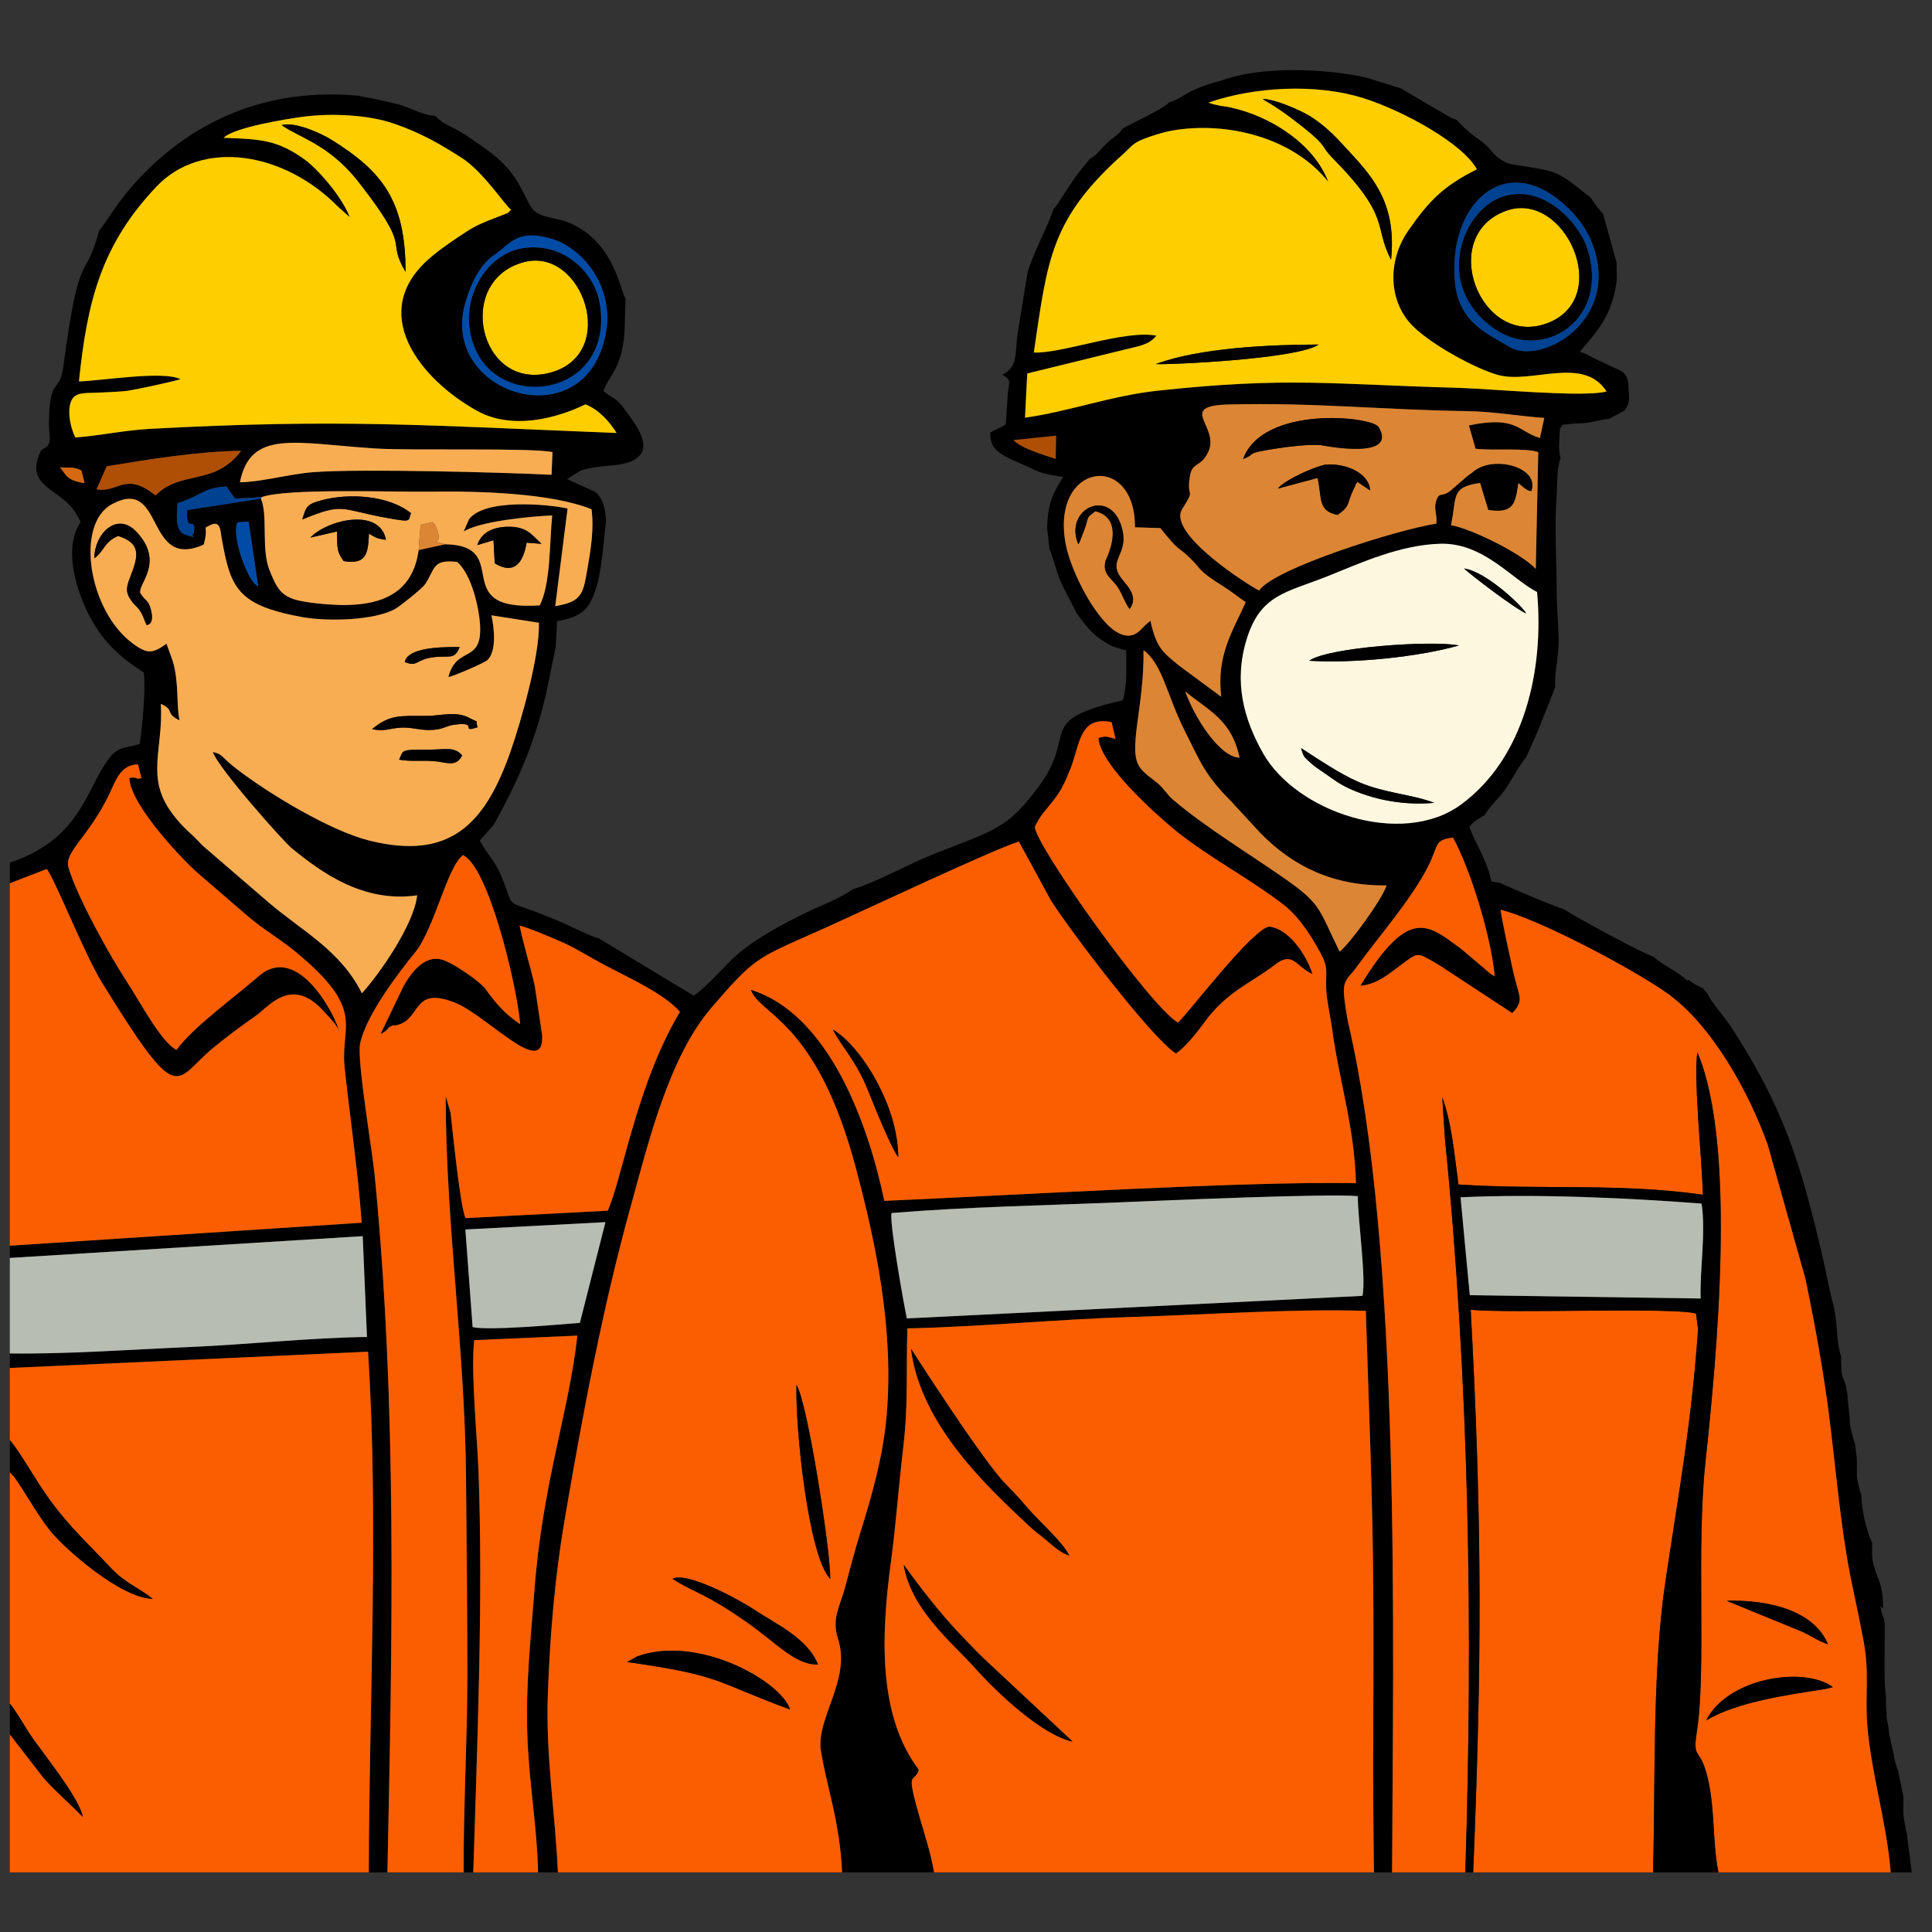
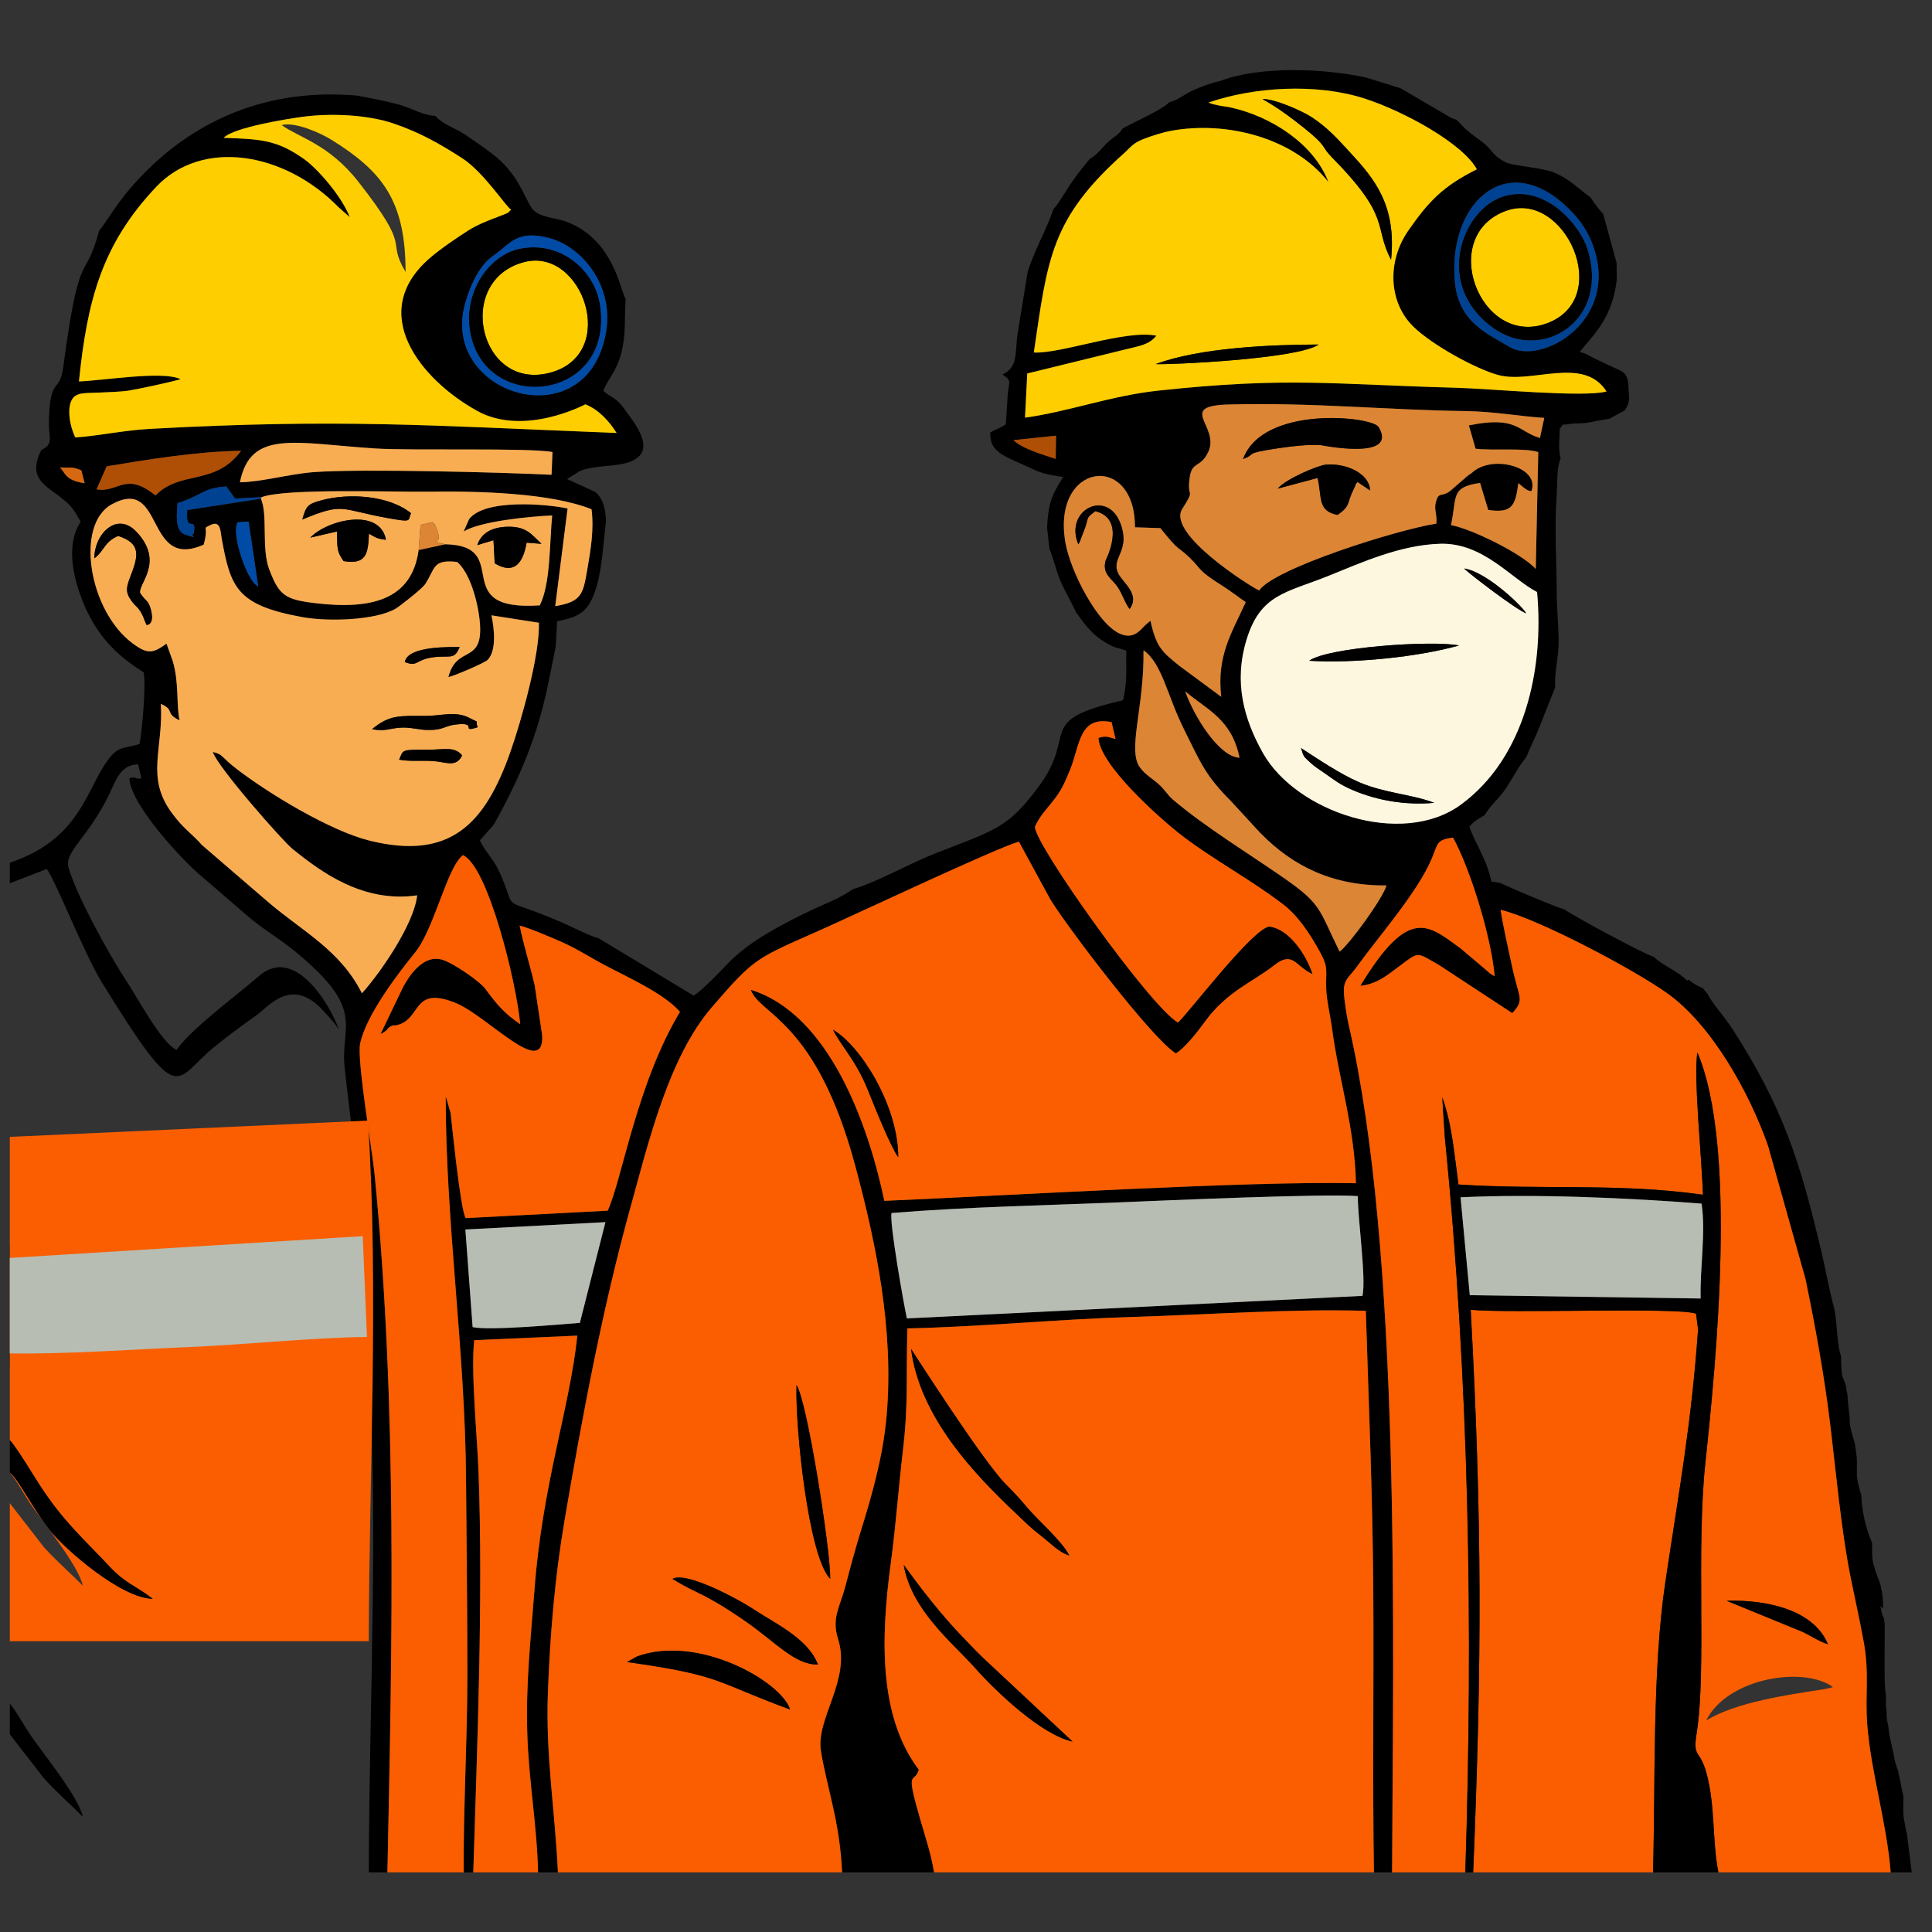
<svg xmlns="http://www.w3.org/2000/svg" xml:space="preserve" width="16mm" height="16mm" version="1.1" style="shape-rendering:geometricPrecision; text-rendering:geometricPrecision; image-rendering:optimizeQuality; fill-rule:evenodd; clip-rule:evenodd" viewBox="0 0 1600 1600">
  <rect x="0" y="0" width="1600" height="1600" fill="#333333" stroke="none" />
  <defs>
    <style type="text/css"> .fil0 {fill:black} .fil7 {fill:#004292} .fil8 {fill:#004BA6} .fil9 {fill:#AF4F05} .fil5 {fill:#B7BDB3} .fil10 {fill:#D66812} .fil6 {fill:#DC8534} .fil2 {fill:#F9AD53} .fil1 {fill:#FA5E00} .fil3 {fill:#FECE00} .fil4 {fill:#FEF7E0} </style>
  </defs>
  <g id="Слой_x0020_1">
    <g id="_2690555404736">
      <path class="fil0" d="M1560.26 1340.5c-0.8,-2.13 -1.63,-2.04 -2.97,-10.65l2.23 2.49c-0.33,-6.47 0.39,-7.36 -1.89,-18.48 -1.03,-5.07 -4.29,-10.63 -5.19,-15.62 -2.49,-6.33 -2.1,-13.42 -1.96,-20.17 -5.33,-12.71 -8.41,-25.5 -9.07,-39.96l-1.14 -3.78c-2.86,-11.12 -2.46,-9.95 -2.46,-21.29 0,-9.08 -0.23,-5.41 -0.94,-12.4 -0.68,-6.64 -1.22,-6.04 -2.54,-11.19 -1.08,-4.19 -2.41,-8.26 -2.47,-12.64 -0.08,-6.6 -1.56,-13.89 -1.62,-18.92 -0.04,-3.35 -1.15,-6.4 -1.48,-9.7 -0.25,-2.47 -2.39,-6.32 -3.09,-9.03 -0.8,-3.11 -0.98,-9.6 -0.98,-16.04 -3.87,-10.3 -2.94,-29.71 -6.28,-41.94 -3.62,-13.26 -6.26,-28.64 -9.58,-42.76 -18.16,-77.27 -32.22,-121.03 -73.74,-185.72 -7.17,-11.17 -18.46,-23.39 -20.66,-29.22l-4.32 -5.23c-0.02,-0.02 -6.08,-2.03 -11.58,-6.88 -0.46,0.24 -0.94,0.46 -1.44,0.69 -6.13,-6.94 -20.75,-12.8 -27.43,-19.62 -7.91,-2.16 -66.89,-34 -74.04,-39.26 -11.14,-3.57 -40.95,-16.31 -53.38,-22.02l-7.08 -1.09c-4.13,-19.38 -13.61,-31.31 -18.23,-45.48 4.46,-5.24 7.34,-6.31 12.65,-9.6 5.5,-9.27 11.81,-13.36 18.02,-22.78 5.66,-8.58 9.69,-17.08 16.4,-25.21 3.77,-9.31 8.54,-18.48 12.39,-28.69l11.62 -29.29c-0.99,-11.57 2.88,-24.74 2.81,-37.81 -0.06,-13.36 -1.55,-26.5 -1.61,-40.12 -0.12,-27.72 -2.07,-55.87 0.1,-83.35 0.48,-9.11 -0.11,-20.77 3.14,-28.05 -2.21,-8.56 -0.86,-15.38 -0.65,-24.85 5.47,-5.53 -2.76,-1.88 9.36,-3.89 1.76,-0.29 7.78,-0.29 10.48,-0.56 8.25,-0.8 12.84,-2.66 20.81,-3.44l12.91 -6.96c5.63,-7.53 3.34,-11.56 3.16,-21.66 -0.95,-10.39 -5.2,-10.66 -14.88,-15.27 -6.07,-2.9 -14.48,-6.65 -20.35,-9.98l-5.04 -1.73c14.63,-17.37 26.97,-29.67 30.72,-59.65l-0.2 -14.14 -11.15 -40.57c-3.93,-3.8 -7.36,-8.86 -10.54,-13.64 -9.47,-6.68 -17.41,-15.39 -30.71,-20.72 -9.32,-3.73 -35.86,-5.67 -39.72,-8.34 -12.05,-6.45 -10.12,-10.12 -19.71,-17.16 -9.56,-7.01 -12.56,-9.14 -20.66,-17.94 -4.53,-1.43 -4.12,-1.34 -9.11,-4.29l-37.12 -21.74 -28.61 -8.91c-35.23,-7.71 -87.77,-9.68 -120.45,2.64 -8,1.83 -15.4,4.51 -22.52,7.7 -8.04,3.62 -12.88,8.43 -20.27,10.16 -4.75,5.78 -31.61,17.48 -38.71,21.85 -2.77,4.99 -7.04,6.44 -12.68,11.83 -5.25,5.01 -7.87,9.64 -14.25,13.06 -6.38,8.15 -9.07,10.75 -15.8,20.65 -4.92,7.24 -8.94,14.93 -14.42,21.22 -5.13,15.76 -15.42,33.15 -21.3,51.9l-8.5 52.12c-1.95,16.55 0.29,26.66 -12.39,32.85 8.54,5.32 5.11,5.61 4.33,17.71l-1.5 23.36c-4.9,3.64 -7.59,3.67 -12.91,6.94 -0.01,12.51 4.8,16.92 24.2,25.23 17.31,7.49 15.09,8.4 36.18,11.55 -8.25,13.57 -12.51,20.05 -13.28,42.27l1.92 17.25c3.97,9.25 5.71,19.17 9.47,27.42 3.93,8.65 8.31,16.01 12.6,25.09 9.29,13.05 15.32,20.96 30.77,28.46l10.83 3.27c-0.3,15.96 1.02,25.45 -2.73,41.14 -74.26,17.09 -36.69,27.03 -69.96,71.69 -25.71,34.5 -35.8,35.64 -86.31,55.47 -20.65,8.1 -48.05,23.68 -67.39,29.29 -11.19,7.91 -24.33,12.53 -36.09,18.18 -22.79,10.93 -49.35,24.87 -66.26,42.11 -7.03,7.16 -21.69,22.96 -29.57,27.91l-78.83 -47.66c-6.33,-1.23 -23.72,-10.19 -30.86,-13.25 -53.38,-22.86 -35.48,-5.88 -50.28,-39.6 -5.97,-13.6 -11.82,-17.14 -17.06,-28.06l11.6 -13.21c11.8,-21.28 22.69,-42.94 31.63,-68.25 10.44,-29.57 13.13,-47.79 19.58,-79.04l1.15 -21.08c20.74,-3.6 26.84,-9.81 32.6,-28.37 4.37,-14.08 6.02,-38.4 7.87,-54.48 -0.34,-9.71 -2.24,-18.6 -8.89,-24.19l-21.49 -9.79c-0.44,-0.2 -1.24,-0.54 -1.82,-0.89l10.92 -6.78c4.8,-1.85 10.1,-2.66 15.7,-3.39 10.09,-1.33 21.04,-1.17 29.25,-5.86 18.57,-10.59 -3.35,-34.23 -10.22,-44.41 -6.62,-7.94 -9.41,-6.92 -15.64,-12.59 4.35,-11.04 10.82,-15.5 14.93,-31.68 4.07,-16.06 2.31,-27.89 3.58,-44.38 -4.63,-6.91 -9.58,-49.16 -49.14,-64.01 -8.93,-3.35 -23.47,-3.44 -28.77,-11.44 -6.58,-9.94 -11.4,-28.8 -32.83,-44.94 -8.51,-6.4 -13.07,-9.47 -22.11,-15.64 -7.86,-5.37 -18.69,-8.53 -24.77,-15.6 -11.59,-0.76 -18.49,-6.17 -30.43,-9.43 -11.48,-3.14 -23.64,-5.36 -34.88,-7.44 -72.52,-6.1 -132.35,19.24 -177.58,66.12 -21.6,22.4 -28.65,38.02 -35.51,45.66 -12.37,45.89 -16.03,9.93 -29.72,112.84 -3.09,23.29 -11.29,6.82 -11.93,45.78 -0.22,13.37 4.23,18.11 -6.3,23.19 -15.81,31.39 17.04,31.17 29.1,53.37l3.56 6.03c-14.35,21.5 -4.17,53.93 4.9,73.42 11.71,24.43 26.21,37.83 47.26,51.42 1.91,12.13 -1.27,46.91 -3.42,59.21l-4.19 1.18c-11.7,2.76 -15.88,1.32 -26.58,18.94 -14.41,23.74 -23.28,60.55 -76.71,78.15l0 17.1 30.52 -11.82c6.3,6.96 31.14,70.32 45.76,93.97 66.3,107.27 58.86,80.68 93.75,52.79 10.34,-8.27 22.31,-17.33 33.76,-25.28 10.57,-7.33 29.44,-33.49 56.24,-3.66 3.3,3.68 11.21,11.72 12.29,15.58 -0.95,-8 -32.68,-73.61 -66,-44.79 -20.54,17.76 -55.21,42.96 -68.26,61.14 -12.41,-5.7 -31.88,-42.47 -40.68,-55.75 -14.24,-21.49 -41.91,-71.35 -48.82,-95.4 -3.63,-12.63 16.64,-25.16 33.58,-60.09 5.71,-11.8 9.29,-24.88 24.05,-25.2l2.78 11.43c-4.5,1.63 -4.25,-1.88 -9.97,0.03 0.96,22.87 46.97,70.82 58.91,80.47l37.97 32.75c14.16,12.31 26.09,18.51 40.48,30.31 59.38,48.73 37.16,60.74 40.93,96.07 4.62,43.23 10.98,84.99 14.12,128.54l-291.41 19.03 0 10.13 292.28 -18.04 3.5 83.49c-47.09,0.59 -98.97,6.31 -147.08,8.34 -47.22,1.99 -102.04,6.02 -148.7,5.28l0 12.07 296.66 -13.49c9.06,140.91 0.91,289.61 0.64,431.18l15.42 0c3.99,-193.27 8.25,-386.17 -10.64,-578.13 -2,-20.34 -14.77,-94.52 -11.96,-108.17 4.89,-23.84 32.38,-59.35 45.41,-75.39 16.09,-19.82 26.39,-70.17 39.66,-80.73 20.87,8.84 44.59,106.45 47.5,140.01 -12.91,-8.71 -19.56,-16.55 -28.71,-29.06 -4.63,-6.35 -25.77,-20.91 -35.08,-24.07 -16.26,-5.54 -28.19,13.22 -32.98,21.98l-18.87 39.28c7.22,-3.44 4.61,-4.86 9.54,-6.84 8.71,-3.5 -2.62,0.69 2.7,-0.26 22.34,-4.01 12.85,-33.19 49.3,-18.89 26.54,10.41 74.11,63.95 72.3,27.09l-6.18 -41.16c-3.75,-16.66 -9.32,-33.77 -12.48,-49.71 6.51,1.34 29.33,11.07 36.23,14.19 11.96,5.42 22.24,12.18 33.63,18.21 20.02,10.59 49.84,23.87 62.93,39.02 -35.81,59.47 -48.1,139.35 -59.86,164.66l-117.61 6.17c-4.33,-6.6 -11.15,-75.35 -12.53,-87.23l-4.02 -13.72c-0.01,105.52 16.11,210.08 16.83,317.11 0.37,54.46 1.17,108.15 1.12,162.82 -0.06,53.92 -3.38,110.06 -3.08,162.82l7.96 0c3.23,-104.52 8.27,-227.85 4.31,-332.47 -1.05,-27.88 -6.48,-82.86 -3.53,-108.26l85.41 -3.76c-6.47,60.92 -28.92,122.66 -35.54,210.91 -3.05,40.62 -7.16,75.93 -5.94,117.96 1.16,39.91 8.13,77.07 8.94,115.62l16.44 0c-2.37,-50.73 -10.26,-96.61 -8.31,-148.66 1.84,-48.78 5.75,-95.51 13.74,-142.45 15.21,-89.29 31.71,-176.64 54.53,-259.18 14.94,-54 31.73,-124.65 67.5,-166.15 36.26,-42.06 36.77,-40.27 91.3,-64.56 27.95,-12.45 142.67,-66.56 163,-72.62l26.3 48.33c15.03,24.12 84.04,114.93 103.66,127.07 7.23,-4.14 18.49,-18.47 24.09,-26.26 18.02,-25.01 40.48,-33.37 57.34,-46.71 15.72,-12.45 17.64,0.95 31.79,7.32 -5.24,-16.38 -19.69,-37.61 -35.87,-39.35 -13.69,1.64 -65.53,69.78 -75.51,79.47 -22.75,-12.67 -119.67,-148.81 -118.49,-162.26 3.98,-9.02 10.01,-14.79 15.82,-22.39 6.35,-8.32 8.53,-13.29 13.18,-24.58 8.37,-20.26 7.18,-45.06 34.46,-39.58l3.28 13.95c-7.06,-1.81 -7.79,-2.85 -14.15,-0.84 1.12,22.74 51.4,66.8 65.78,78.23 26.08,20.75 59.61,38.45 86.94,59.39 11.88,9.1 21.46,22.75 30.89,39.94 7.2,13.12 4.47,15.06 5.01,30.4 0.34,9.4 3.49,22.59 4.86,32.86 5.68,42.76 18.6,81.01 19.76,127.93 -89.1,-1.98 -290.16,10.33 -390.58,14.6 -13.2,-62.86 -45.52,-154.58 -110.56,-174.8 7.2,20.95 54.12,24.92 86.61,146.23 16.96,63.28 32.15,135.17 25.8,207.04 -2.9,32.84 -11.82,64.38 -21,93.96 -4.99,16.06 -8.57,29.48 -12.93,46.12 -4.78,18.29 -11.83,26.74 -6.15,44.61 10.7,33.63 -18.57,65.44 -14.26,92.41 4.91,30.68 15.65,58.26 17.51,100.53l76.16 0c-2.52,-15.44 -7.41,-30 -11.4,-43.75 -12.77,-44.02 -5.18,-28.57 -1.2,-41.2 -33.19,-43.92 -31.74,-108.41 -23.14,-171.93 4.15,-30.71 6.35,-62.15 10.06,-93.49 4.55,-38.5 2.42,-62.8 3.61,-100.12 60.86,-1.28 124.83,-7.64 186.31,-9.48 63.51,-1.9 130.06,-6.86 193.34,-5.07 2.36,76.8 5.63,151.79 6.17,229.07 0.56,78.5 -0.69,157.61 0.54,235.97l15.03 0c0.8,-194.28 7.73,-513.64 -36.15,-702.77 -1.37,-5.93 -3.73,-20.71 -3.78,-26.99 -0.08,-9.89 4.36,-11.45 10.13,-19.44 19,-26.32 51.15,-62.66 62.8,-90.7 5.13,-12.34 3.45,-15 17.42,-17.1 13.57,24.26 31.41,80.4 34.58,114.94 -5.05,-3.05 -3.22,-1.83 -7.72,-5.73l-20.41 -17.27c-26.96,-19.59 -42.76,-35.71 -83.1,30.81 13.67,-1.16 23.35,-9.59 32.67,-16.53 16.15,-12.03 13.57,-11.36 32.15,-0.8l60.97 40.01c10.49,-11.67 5.59,-11.38 -0.36,-39.34 -3.01,-14.19 -7.38,-33.21 -9.35,-46.25 31.53,7.64 109.65,49.02 137.82,69 36.63,25.98 67.87,81.53 83.64,126.34l31.06 110.42c8.21,39.86 15.32,78.42 20.31,119.11 4.73,38.52 9,86.63 16.52,125.15 3.91,19.95 7.85,36.56 11.51,56.88 4.6,25.45 0.95,43.69 2.79,67.65 3.06,39.98 16.09,80.91 19.44,122.61l17.42 0 -3.96 -31.66c-1.43,-4.76 -0.93,-5.72 -2.05,-10.07 -1.49,-5.8 -0.84,-14.66 -0.84,-20.8l-4.38 -21.23c-1.97,-5.32 -2.91,-8.48 -3.78,-14.19l-2.72 -12.15c-1.51,-5.87 -1.28,-9.86 -1.88,-12.22 -1.98,-7.69 -0.7,-7.47 -1.51,-12.77 -0.76,-5.01 0.31,-10.18 -0.71,-15.14 -1.1,-5.43 -0.54,-41.6 -0.54,-49.12 0,-7.81 -0.06,-6.27 -0.59,-10.75zm-1080.04 -244.96c-16.6,1.26 -75.08,6.64 -88.82,3.51l-5.99 -80.84 115.99 -6.07 -21.18 83.4zm258.14 -90.97c62.53,-5.13 127.28,-6.3 190.05,-8.89 34.77,-1.44 171.91,-7.43 196.07,-5.07 0.03,20.02 7.01,67.39 3.88,82.57l-377.33 18.68c-2.46,-11.24 -14.72,-80.15 -12.67,-87.29zm208.65 -466.07c15.59,11.21 19.27,36.89 33.59,65.62 14.3,28.7 17.54,37.97 39.24,59.78l23.78 25.83c27.48,28.11 60.69,44 104.67,43.54 -3.58,11.48 -30.68,48.7 -38.88,54.82 -17.19,-34.77 -14.69,-39 -44.95,-60.13 -30.49,-21.29 -64.91,-41.96 -92.78,-65.48 -4.8,-4.05 -7.09,-8.66 -12.44,-13.36 -5.64,-4.96 -10.55,-7.39 -15.06,-13.38 -10.85,-14.41 3.48,-49.41 2.83,-97.24zm34.52 34.02c18.24,15.48 38.35,22.85 45.02,54.99 -17.21,-0.62 -38.05,-35.01 -45.02,-54.99zm291.4 -82.23c5.93,64.01 -10.23,137.4 -63.09,176.07 -48.99,35.84 -136.46,6.14 -163.96,-42.78 -15.74,-28 -24.43,-58.73 -13.38,-94.38 11.61,-37.46 33.17,-38.37 67.95,-52.39 27.19,-10.97 59.24,-25.55 92.28,-26.49 35.7,-1.02 58.9,29.06 80.2,39.97zm-1104.25 -39.25c4.69,-16.84 -2.1,-12.34 5.55,-16.19 8.53,-4.29 8.32,5.21 9.26,10.42 7.43,41.26 12.25,55.79 66.67,65.76 21.58,3.95 61.07,2.73 77.65,-7.04 2.85,-1.68 21.68,-16.23 24.37,-20.35 8.52,-13.05 5.84,-20.56 26.41,-18.27 10.33,8.81 17.1,32.06 18.74,49.41 3.42,36.09 -19.23,18.83 -25.99,45.95 5.99,-1.35 29.97,-11.84 32.29,-14.05 7.65,-7.27 5.84,-25.97 3.35,-37.09l39.33 6.14c0.79,26.91 -14.65,81.35 -23.55,106.72 -21.14,60.26 -50.12,90.29 -116.92,73.67 -32.14,-8 -82.29,-38.28 -109.01,-58.65 -15.13,-11.53 -11.11,-12.28 -20.57,-14.74 3.55,12.17 57.85,73.74 65.92,80.27 24.19,19.55 58.57,44.88 103.29,38.49 -2.51,23.72 -30.57,64.36 -45.75,81.12 -17.69,-35.37 -48.77,-51.08 -76.52,-74.62l-55.84 -48.07c-8.98,-10.19 -14.99,-12.99 -25.1,-26.74 -21.84,-29.68 -6.92,-52.62 -9.03,-90.25 11.73,5.05 3.11,7.82 15.49,13.61 -2.83,-12.09 -0.27,-31.19 -5.68,-49.1l-5.14 -14.39c-11.3,8.2 -15.73,8.8 -27.71,0.03 -36.83,-26.96 -48.3,-98.9 -17.43,-115.54 43.84,-23.63 26.91,55.38 75.92,33.5zm771.24 -14.36l21.06 0.68c17.29,21.53 12.37,13.09 24.62,24.87 9.66,9.29 5.78,9.79 26.6,22.83 7.48,4.68 13.35,9.49 19.47,13.6 -11.3,25.01 -24.29,44.25 -20.29,78.39l-34.74 -25.67c-14.06,-11.42 -19.06,-15.16 -23.86,-37.27 -1.48,1.21 -2.99,2.41 -4.4,3.7 -3.63,3.33 -8.99,11.96 -20.43,7.23 -18.64,-7.7 -41.25,-51.23 -45.55,-75.31 -11.99,-67.09 57.89,-75.81 57.52,-13.05zm-743.02 -4.18l8.97 -0.5 7.94 53.54c-8.71,-3.1 -22.85,-43.49 -16.91,-53.04zm19.71 -20.76c20.16,-7.6 110.32,-4.13 138.39,-4.56 41.11,-0.63 101.14,1.01 134.88,14.56 2.18,16.49 -0.67,33.51 -3.46,49.67 -3.56,20.63 -4.59,26.91 -26.6,30.57l10.22 -80.87c-17.16,-3.72 -68.9,-8.24 -81.6,8.93l-4.44 10.09c13.67,-8.37 53.71,-12.41 73.3,-13.26 -2.29,22.67 -1.17,56.27 -10.27,74.46 -77.42,5.29 -20.87,-49.44 -78.26,-50.59l-22.07 4.82c-5.66,41.35 -39.26,49.4 -85.29,44 -25.57,-3 -30.2,-6.63 -38.35,-27.74 -6.86,-17.76 -1.01,-45.28 -7.01,-58.86l-60.97 9.44c-1.73,20.72 8.16,3.28 5.31,19.44 -4.02,1.82 6.1,5.1 -6.99,0.87 -9.13,-2.94 -6.77,-17.83 -6.37,-26.04 21.9,-6.98 20.56,-12.48 40.43,-13.79l7.2 10.02 21.95 -1.16zm-167.08 -24.63c8.45,0.43 10.86,-0.85 17.9,2.51l2.65 10.57c-16.9,-2.54 -15.81,-8.96 -20.55,-13.08zm407.23 6.08c-38.27,-1.9 -158.01,-5.17 -196.95,-2.19 -20.35,1.56 -43.51,8.21 -61.13,8.41 8.86,-44.16 45.73,-32.27 112.19,-28 30.69,1.97 127.59,-0.79 146.7,2.96l-0.81 18.82zm-327.96 17.16c-25.08,-20.27 -30.47,-2 -48.84,-5.08l8.39 -19.09c35.17,-5.85 75.64,-12.37 111.35,-12.87 -21.88,29.53 -50.14,15.65 -70.9,37.04zm710.49 -45.85l35.3 -3.71 -0.32 19.27c-10.32,-3.51 -27.74,-8.39 -34.98,-15.56zm439.6 -18.41l-3.59 16.67c-18.63,-5.66 -19.1,-18.67 -58.83,-10.45l5.55 19.31c13.9,1.69 41.81,-0.91 51.92,2.83l-2.09 96.72c-11.09,-12.31 -52.29,-32.96 -70.23,-36.3 5.14,-23.05 -0.81,-31.47 24.11,-34.92l6.78 22.36c20.43,3.06 22.46,-4.3 24.92,-22.21 3.4,2.68 6.82,6.5 10.78,6.68 7.31,-19.23 -29.56,-29.96 -47.14,-16.96 -3.34,2.47 0.44,0.17 -5.35,4.02l-12.64 10.92c-9.2,8.75 -11.4,0.73 -14.07,11.61 -1.46,5.99 1.31,9.72 0.53,17.27 -32.59,5.04 -134.73,37.24 -146.75,55.39 -7.11,-3.14 -76.65,-47.03 -63.74,-67.48 11.69,-18.51 3.26,-7.68 6.34,-26.92 2.02,-12.64 8.97,-7.09 15.21,-20.26 10.1,-21.33 -26.84,-38.31 17.38,-39.41 70.5,-1.74 126.19,4.45 196.06,5.49 23.72,0.35 42.81,4.14 64.85,5.64zm-776.85 -72.1c-14.37,91.27 -139.24,53.55 -116.58,-23.55 4.96,-16.9 12.59,-31.48 23.02,-38.63 14.26,-9.77 19.14,-21.98 46.84,-14.51 26.65,7.2 52.68,38.84 46.72,76.69zm702.89 -40.11c-6.14,-63.31 40.07,-109.52 90.25,-64.76 10.01,8.93 20.76,21.22 26.05,40.35 16.33,58.99 -46.21,93 -71.14,77.78 -17.43,-10.64 -41.89,-19.73 -45.16,-53.37zm-781.54 -60.02c-0.45,0.47 -1.25,0.39 -1.53,1.21 -0.82,2.47 -19.98,6.82 -34.28,15.94 -10.39,6.64 -22.81,15.12 -31.52,22.62 -52.59,45.3 -7.83,100.56 38.92,126.56 39.21,21.82 89.62,-5.33 89.8,-5.33 11.1,4.33 19.99,14.26 25.86,23.72 -158.16,-6.31 -229.01,-11.92 -385.78,-3.45 -22.73,1.23 -41.52,5.64 -62.47,7.15 -4.15,-8.03 -8,-25.39 -1.64,-33.06 4.47,-4.55 11.14,-3.53 22.9,-4.16 6.81,-0.36 16.79,-0.59 23.18,-1.62 8.3,-1.34 34.73,-7.1 42.71,-9.34 -13.79,-7.4 -65.51,1.27 -84.16,1.78 6.86,-66.84 18.83,-113.44 64.09,-161.22 37.91,-40.02 105.92,-28.98 150.87,16.92l9.33 8.25c-6.7,-17.31 -26.61,-40.1 -37.8,-48.05 -22.04,-15.66 -35.48,-16.66 -66.67,-17.61 8.35,-8.73 53.68,-15.91 65.76,-17.49 23.63,-3.09 53.64,-1.66 75.08,5.63 22.32,7.58 39.17,17.44 56.44,28.53 17.81,11.45 35.19,38.57 40.91,43.02zm577.49 -88.92c36.89,-12.84 88.95,-16.34 129.27,-3.31 32.92,10.65 81.42,37.35 92.91,58.57 -28.13,14.08 -39.89,26.5 -56.74,50.73 -17.6,25.32 -16.58,59.2 4.06,79.47 15.83,15.55 52.54,35.42 70.53,40.21 27.96,7.46 70.38,-16.2 89.56,13.57 -18.3,5.21 -96.48,-2.3 -123.61,-3.02 -103.54,-2.78 -139.75,-9.26 -247.75,2.35 -39.19,4.21 -74,17.36 -110.23,22.38l1.84 -36.59 81.29 -19.92c11.19,-2.84 19.48,-3.63 25.66,-11.37 -25.97,-5.17 -78.72,15.09 -101.5,13.92 11.45,-77.78 14,-110.74 74.26,-164.6 6.1,-5.45 7.35,-8.51 16.26,-12.07 6.6,-2.63 16.81,-5.8 23.43,-7 45.7,-8.24 101.02,5.71 129.96,42.41 -11.64,-30.86 -46.58,-54.13 -80.94,-61.68 -3.66,-0.8 -5.24,-0.79 -8.24,-1.34l-6.22 -1.34c-0.6,-0.17 -1.44,-0.51 -1.92,-0.66 -0.47,-0.14 -1.3,-0.38 -1.88,-0.71z" />
      <path class="fil1" d="M654.3 1415.72c-62.63,-22.92 -55.36,-28.1 -134.97,-39.3l8.39 -4.69c50.96,-18.29 119.5,21.04 126.58,43.99zm-97.36 -108.17c11.99,-6.55 56.64,18.2 66.15,24.54 18.88,12.59 45.67,24.35 54.31,46.38 -19.05,0.47 -34.64,-18.24 -60.1,-35.88 -34.92,-24.19 -39.06,-21.81 -60.36,-35.04zm102.68 -160.55c8.93,13.37 28.28,137.11 27.95,160.59 -18.09,-18.5 -29.05,-125.2 -27.95,-160.59zm84.26 -188.67c-6.17,-8.28 -19.59,-41.73 -24.83,-54.87 -10.16,-25.46 -22.5,-37.1 -29.19,-50.67 22.73,13.09 54.04,62.9 54.02,105.54zm-281.84 592.27l235.34 0c-1.86,-42.27 -12.6,-69.85 -17.51,-100.53 -4.31,-26.97 24.96,-58.78 14.26,-92.41 -5.68,-17.87 1.37,-26.32 6.15,-44.61 4.36,-16.64 7.94,-30.06 12.93,-46.12 9.18,-29.58 18.1,-61.12 21,-93.96 6.35,-71.87 -8.84,-143.76 -25.8,-207.04 -32.49,-121.31 -79.41,-125.28 -86.61,-146.23 65.04,20.22 97.36,111.94 110.56,174.8 100.42,-4.27 301.48,-16.58 390.58,-14.6 -1.16,-46.92 -14.08,-85.17 -19.76,-127.93 -1.37,-10.27 -4.52,-23.46 -4.86,-32.86 -0.54,-15.34 2.19,-17.28 -5.01,-30.4 -9.43,-17.19 -19.01,-30.84 -30.89,-39.94 -27.33,-20.94 -60.86,-38.64 -86.94,-59.39 -14.38,-11.43 -64.66,-55.49 -65.78,-78.23 6.36,-2.01 7.09,-0.97 14.15,0.84l-3.28 -13.95c-27.28,-5.48 -26.09,19.32 -34.46,39.58 -4.65,11.29 -6.83,16.26 -13.18,24.58 -5.81,7.6 -11.84,13.37 -15.82,22.39 -1.18,13.45 95.74,149.59 118.49,162.26 9.98,-9.69 61.82,-77.83 75.51,-79.47 16.18,1.74 30.63,22.97 35.87,39.35 -14.15,-6.37 -16.07,-19.77 -31.79,-7.32 -16.86,13.34 -39.32,21.7 -57.34,46.71 -5.6,7.79 -16.86,22.12 -24.09,26.26 -19.62,-12.14 -88.63,-102.95 -103.66,-127.07l-26.3 -48.33c-20.33,6.06 -135.05,60.17 -163,72.62 -54.53,24.29 -55.04,22.5 -91.3,64.56 -35.77,41.5 -52.56,112.15 -67.5,166.15 -22.82,82.54 -39.32,169.89 -54.53,259.18 -7.99,46.94 -11.9,93.67 -13.74,142.45 -1.95,52.05 5.94,97.93 8.31,148.66z" />
      <path class="fil1" d="M748.42 1295.91c0.84,0.84 22.69,32.63 47.84,58.8 5.6,5.83 10.95,11.59 17.47,17.9l74.52 69.67c-25.71,-5.47 -63.53,-41.49 -80.76,-60.96 -17.89,-20.22 -52.89,-47.82 -59.07,-85.41zm102.24 -47.43c8.92,10.56 29.16,28.07 34.87,39.74 -9.3,-3.08 -15.07,-9.96 -23.13,-16.16 -9.38,-7.2 -11.85,-10.07 -19.95,-17.7 -36,-33.86 -80.77,-80.95 -87.96,-137.29 0.06,0.05 58.79,92.07 78.09,111.72 8.44,8.59 10.8,11.07 18.08,19.69zm-77.12 302.12l364.29 0c-1.23,-78.36 0.02,-157.47 -0.54,-235.97 -0.54,-77.28 -3.81,-152.27 -6.17,-229.07 -63.28,-1.79 -129.83,3.17 -193.34,5.07 -61.48,1.84 -125.45,8.2 -186.31,9.48 -1.19,37.32 0.94,61.62 -3.61,100.12 -3.71,31.34 -5.91,62.78 -10.06,93.49 -8.6,63.52 -10.05,128.01 23.14,171.93 -3.98,12.63 -11.57,-2.82 1.2,41.2 3.99,13.75 8.88,28.31 11.4,43.75z" />
      <path class="fil1" d="M1413 1424.75c17.63,-35.23 80.95,-45.3 105,-27.53l-6.97 1.65c-31.03,4.77 -72.58,10.61 -98.03,25.88zm100.82 -63.01c-8.37,-2.91 -12.77,-6.32 -20.7,-10.17l-63.27 -25.92c37,-0.95 72.89,9.05 83.97,36.09zm-360.96 188.86l60.63 0c6.56,-202.58 3.2,-406.58 -16.94,-608.5l-2.12 -33.34c8.05,22.03 10.02,47.47 13.4,72.19 68.62,4.54 133.39,-1.37 202.46,8.48 -0.59,-25.85 -8.09,-98.93 -4.55,-117.79 33.06,77.68 15.66,254.99 6.61,339.41 -7.77,72.46 1.01,172.56 -7.24,224.16 -3.44,21.53 2.6,12.56 8.3,33.88 7.21,26.96 4.54,56.14 9.72,81.51l142.67 0c-3.35,-41.7 -16.38,-82.63 -19.44,-122.61 -1.84,-23.96 1.81,-42.2 -2.79,-67.65 -3.66,-20.32 -7.6,-36.93 -11.51,-56.88 -7.52,-38.52 -11.79,-86.63 -16.52,-125.15 -4.99,-40.69 -12.1,-79.25 -20.31,-119.11l-31.06 -110.42c-15.77,-44.81 -47.01,-100.36 -83.64,-126.34 -28.17,-19.98 -106.29,-61.36 -137.82,-69 1.97,13.04 6.34,32.06 9.35,46.25 5.95,27.96 10.85,27.67 0.36,39.34l-60.97 -40.01c-18.58,-10.56 -16,-11.23 -32.15,0.8 -9.32,6.94 -19,15.37 -32.67,16.53 40.34,-66.52 56.14,-50.4 83.1,-30.81l20.41 17.27c4.5,3.9 2.67,2.68 7.72,5.73 -3.17,-34.54 -21.01,-90.68 -34.58,-114.94 -13.97,2.1 -12.29,4.76 -17.42,17.1 -11.65,28.04 -43.8,64.38 -62.8,90.7 -5.77,7.99 -10.21,9.55 -10.13,19.44 0.05,6.28 2.41,21.06 3.78,26.99 43.88,189.13 36.95,508.49 36.15,702.77z" />
-       <path class="fil1" d="M8.12 1132.91l0 59.84c4.75,4.42 20,29.86 25.15,37.73 19.38,29.6 34.41,42.35 57.83,67.25 12.81,13.63 21.01,15.34 35.46,26.35 -26.38,-0.49 -72.04,-40.73 -84.16,-55.45 -14.11,-17.13 -27.19,-43.94 -34.28,-49.21l0 191.4c5.67,6.79 10.69,16.24 16.12,24.6 8.56,13.17 41.22,52.7 44.31,69.2 -10.86,-11.11 -20.99,-19.66 -32.13,-31.84l-28.3 -36.53 0 114.35 297.3 0c0.27,-141.57 8.42,-290.27 -0.64,-431.18l-296.66 13.49z" />
+       <path class="fil1" d="M8.12 1132.91l0 59.84c4.75,4.42 20,29.86 25.15,37.73 19.38,29.6 34.41,42.35 57.83,67.25 12.81,13.63 21.01,15.34 35.46,26.35 -26.38,-0.49 -72.04,-40.73 -84.16,-55.45 -14.11,-17.13 -27.19,-43.94 -34.28,-49.21c5.67,6.79 10.69,16.24 16.12,24.6 8.56,13.17 41.22,52.7 44.31,69.2 -10.86,-11.11 -20.99,-19.66 -32.13,-31.84l-28.3 -36.53 0 114.35 297.3 0c0.27,-141.57 8.42,-290.27 -0.64,-431.18l-296.66 13.49z" />
      <path class="fil1" d="M320.84 1550.6l63.15 0c-0.3,-52.76 3.02,-108.9 3.08,-162.82 0.05,-54.67 -0.75,-108.36 -1.12,-162.82 -0.72,-107.03 -16.84,-211.59 -16.83,-317.11l4.02 13.72c1.38,11.88 8.2,80.63 12.53,87.23l117.61 -6.17c11.76,-25.31 24.05,-105.19 59.86,-164.66 -13.09,-15.15 -42.91,-28.43 -62.93,-39.02 -11.39,-6.03 -21.67,-12.79 -33.63,-18.21 -6.9,-3.12 -29.72,-12.85 -36.23,-14.19 3.16,15.94 8.73,33.05 12.48,49.71l6.18 41.16c1.81,36.86 -45.76,-16.68 -72.3,-27.09 -36.45,-14.3 -26.96,14.88 -49.3,18.89 -5.32,0.95 6.01,-3.24 -2.7,0.26 -4.93,1.98 -2.32,3.4 -9.54,6.84l18.87 -39.28c4.79,-8.76 16.72,-27.52 32.98,-21.98 9.31,3.16 30.45,17.72 35.08,24.07 9.15,12.51 15.8,20.35 28.71,29.06 -2.91,-33.56 -26.63,-131.17 -47.5,-140.01 -13.27,10.56 -23.57,60.91 -39.66,80.73 -13.03,16.04 -40.52,51.55 -45.41,75.39 -2.81,13.65 9.96,87.83 11.96,108.17 18.89,191.96 14.63,384.86 10.64,578.13z" />
-       <path class="fil1" d="M8.12 731.52l0 300.12 291.41 -19.03c-3.14,-43.55 -9.5,-85.31 -14.12,-128.54 -3.77,-35.33 18.45,-47.34 -40.93,-96.07 -14.39,-11.8 -26.32,-18 -40.48,-30.31l-37.97 -32.75c-11.94,-9.65 -57.95,-57.6 -58.91,-80.47 5.72,-1.91 5.47,1.6 9.97,-0.03l-2.78 -11.43c-14.76,0.32 -18.34,13.4 -24.05,25.2 -16.94,34.93 -37.21,47.46 -33.58,60.09 6.91,24.05 34.58,73.91 48.82,95.4 8.8,13.28 28.27,50.05 40.68,55.75 13.05,-18.18 47.72,-43.38 68.26,-61.14 33.32,-28.82 65.05,36.79 66,44.79 -1.08,-3.86 -8.99,-11.9 -12.29,-15.58 -26.8,-29.83 -45.67,-3.67 -56.24,3.66 -11.45,7.95 -23.42,17.01 -33.76,25.28 -34.89,27.89 -27.45,54.48 -93.75,-52.79 -14.62,-23.65 -39.46,-87.01 -45.76,-93.97l-30.52 11.82z" />
      <path class="fil1" d="M1220.03 1550.6l148.92 0c2.12,-76.02 -0.72,-167.34 10.24,-240.57 11.58,-77.4 21.46,-130.23 27.08,-209.1l-1.68 -12.99c-14.8,-5.59 -154.17,-0.01 -186.61,-3.25 9.53,176.74 9.26,289.81 2.05,465.91z" />
      <path class="fil2" d="M382.72 625.59c-4.6,9.59 -12.28,6.06 -20.86,5.01 -10.98,-1.36 -21.89,0.41 -31.32,-1.51 3.84,-8.26 0.76,-8.24 24.44,-8.23 12.89,0.01 21.53,-2.87 27.74,4.73zm-74.63 -21.71c14.89,-12.27 23.05,-10.92 44.6,-10.98 12.42,-0.03 24.68,-4.26 35.77,1.53 9.84,5.14 4.48,0.61 7.08,7.86 -15.45,4.99 1.81,-4.76 -18.67,-2.21 -8.49,1.05 -9.65,4.52 -21.85,4.47 -8.92,-0.03 -14.36,-2.46 -23.21,-1.94 -9.68,0.57 -12.72,3.4 -23.72,1.27zm27.15 -55.57c2.42,-13.93 39.76,-12.32 45.39,-12.44 -4.45,11.03 -7.86,6.65 -21.77,8.43 -15.09,1.94 -12.5,8.27 -23.62,4.01zm-257.09 -85.89c-0.23,-19.71 18.41,-39.45 34.88,-21.97 23.54,24.99 1.16,43.18 2.98,50.64 4.55,6.99 6.78,5.8 8.79,13.26 3.66,13.57 -3.41,13.23 -3.41,13.23 -2.24,-4.57 -2.37,-7.1 -5.37,-11.62 -2.75,-4.14 -3.78,-3.83 -6.66,-7.69 -5.7,-7.64 -4.93,-11.58 -1.44,-20.61 6.55,-16.89 9.45,-27.7 -10.13,-33.81 -11.94,5.33 -10.56,11.36 -19.64,18.57zm344.61 160.03c8.9,-25.37 24.34,-79.81 23.55,-106.72l-39.33 -6.14c2.49,11.12 4.3,29.82 -3.35,37.09 -2.32,2.21 -26.3,12.7 -32.29,14.05 6.76,-27.12 29.41,-9.86 25.99,-45.95 -1.64,-17.35 -8.41,-40.6 -18.74,-49.41 -20.57,-2.29 -17.89,5.22 -26.41,18.27 -2.69,4.12 -21.52,18.67 -24.37,20.35 -16.58,9.77 -56.07,10.99 -77.65,7.04 -54.42,-9.97 -59.24,-24.5 -66.67,-65.76 -0.94,-5.21 -0.73,-14.71 -9.26,-10.42 -7.65,3.85 -0.86,-0.65 -5.55,16.19 -49.01,21.88 -32.08,-57.13 -75.92,-33.5 -30.87,16.64 -19.4,88.58 17.43,115.54 11.98,8.77 16.41,8.17 27.71,-0.03l5.14 14.39c5.41,17.91 2.85,37.01 5.68,49.1 -12.38,-5.79 -3.76,-8.56 -15.49,-13.61 2.11,37.63 -12.81,60.57 9.03,90.25 10.11,13.75 16.12,16.55 25.1,26.74l55.84 48.07c27.75,23.54 58.83,39.25 76.52,74.62 15.18,-16.76 43.24,-57.4 45.75,-81.12 -44.72,6.39 -79.1,-18.94 -103.29,-38.49 -8.07,-6.53 -62.37,-68.1 -65.92,-80.27 9.46,2.46 5.44,3.21 20.57,14.74 26.72,20.37 76.87,50.65 109.01,58.65 66.8,16.62 95.78,-13.41 116.92,-73.67z" />
      <path class="fil3" d="M957.13 301.52c36.32,-13.56 95.48,-16.15 134.93,-16.19 -17.58,12.23 -125.93,16.89 -134.93,16.19zm88.39 -219.49c9.79,-0.36 33.04,9.89 40.89,15.11 13.62,9.05 21.14,17.75 31.91,29.38 19.87,21.47 38.29,43.54 33.7,88.59 -14.83,-28.35 0.84,-34.33 -49.07,-84.91 -9.28,-9.41 -3.15,-8.47 -23.05,-24.29 -11.49,-9.13 -21.4,-16.56 -34.38,-23.88zm-86.41 241.48c108,-11.61 144.21,-5.13 247.75,-2.35 27.13,0.72 105.31,8.23 123.61,3.02 -19.18,-29.77 -61.6,-6.11 -89.56,-13.57 -17.99,-4.79 -54.7,-24.66 -70.53,-40.21 -20.64,-20.27 -21.66,-54.15 -4.06,-79.47 16.85,-24.23 28.61,-36.65 56.74,-50.73 -11.49,-21.22 -59.99,-47.92 -92.91,-58.57 -40.32,-13.03 -92.38,-9.53 -129.27,3.31 0.58,0.33 1.41,0.57 1.88,0.71 0.48,0.15 1.32,0.49 1.92,0.66l6.22 1.34c3,0.55 4.58,0.54 8.24,1.34 34.36,7.55 69.3,30.82 80.94,61.68 -28.94,-36.7 -84.26,-50.65 -129.96,-42.41 -6.62,1.2 -16.83,4.37 -23.43,7 -8.91,3.56 -10.16,6.62 -16.26,12.07 -60.26,53.86 -62.81,86.82 -74.26,164.6 22.78,1.17 75.53,-19.09 101.5,-13.92 -6.18,7.74 -14.47,8.53 -25.66,11.37l-81.29 19.92 -1.84 36.59c36.23,-5.02 71.04,-18.17 110.23,-22.38z" />
      <path class="fil3" d="M233.26 103.58c11.15,-3 32.6,6.78 41.47,12.32 41.52,25.91 61.19,49.98 61.14,109.34 -16.92,-28.9 6.96,-15.9 -39.07,-74.72 -24.51,-31.33 -49.93,-36.88 -63.54,-46.94zm-167.88 212.3c18.65,-0.51 70.37,-9.18 84.16,-1.78 -7.98,2.24 -34.41,8 -42.71,9.34 -6.39,1.03 -16.37,1.26 -23.18,1.62 -11.76,0.63 -18.43,-0.39 -22.9,4.16 -6.36,7.67 -2.51,25.03 1.64,33.06 20.95,-1.51 39.74,-5.92 62.47,-7.15 156.77,-8.47 227.62,-2.86 385.78,3.45 -5.87,-9.46 -14.76,-19.39 -25.86,-23.72 -0.18,0 -50.59,27.15 -89.8,5.33 -46.75,-26 -91.51,-81.26 -38.92,-126.56 8.71,-7.5 21.13,-15.98 31.52,-22.62 14.3,-9.12 33.46,-13.47 34.28,-15.94 0.28,-0.82 1.08,-0.74 1.53,-1.21 -5.72,-4.45 -23.1,-31.57 -40.91,-43.02 -17.27,-11.09 -34.12,-20.95 -56.44,-28.53 -21.44,-7.29 -51.45,-8.72 -75.08,-5.63 -12.08,1.58 -57.41,8.76 -65.76,17.49 31.19,0.95 44.63,1.95 66.67,17.61 11.19,7.95 31.1,30.74 37.8,48.05l-9.33 -8.25c-44.95,-45.9 -112.96,-56.94 -150.87,-16.92 -45.26,47.78 -57.23,94.38 -64.09,161.22z" />
      <path class="fil4" d="M1077.49 619.54c13,8.41 32.24,21.5 48.14,28.3 21.39,9.14 43.35,9.86 62.2,17.03 -23.93,2.12 -46.85,-1.89 -66.76,-10.22 -11.96,-5 -16,-8.83 -25.03,-14.99 -4.4,-3 -7.08,-4.64 -10.85,-8.07 -5.96,-5.44 -5.58,-4.94 -7.7,-12.05zm6.76 -72.32c15.02,-11.13 101.51,-17.15 124.04,-12.68 -34.04,9.62 -87.01,14.94 -124.04,12.68zm179.73 -39.27c-8.38,-3.09 -46.13,-31.95 -51.52,-37.15 17.6,2.38 46.65,29.45 51.52,37.15zm8.95 -17.66c-21.3,-10.91 -44.5,-40.99 -80.2,-39.97 -33.04,0.94 -65.09,15.52 -92.28,26.49 -34.78,14.02 -56.34,14.93 -67.95,52.39 -11.05,35.65 -2.36,66.38 13.38,94.38 27.5,48.92 114.97,78.62 163.96,42.78 52.86,-38.67 69.02,-112.06 63.09,-176.07z" />
      <path class="fil5" d="M738.36 1004.57c-2.05,7.14 10.21,76.05 12.67,87.29l377.33 -18.68c3.13,-15.18 -3.85,-62.55 -3.88,-82.57 -24.16,-2.36 -161.3,3.63 -196.07,5.07 -62.77,2.59 -127.52,3.76 -190.05,8.89z" />
      <path class="fil6" d="M1058.19 404.64c6.44,-7.86 33.33,-19.35 40.09,-19.87 16.6,-1.3 35.85,7.33 36.35,21.37l-10.33 -7.01c-3.69,4.4 -0.12,-0.39 -2.67,4.69 -7.06,14.11 -2.65,14.56 -13.88,22.6 -16.72,-3.24 -12.81,-14.02 -16.57,-30.6l-32.99 8.82zm-28.72 -24.52c16.46,-44.8 106.87,-35.38 112.19,-26.49 16.89,28.2 -47.46,14.99 -48.05,14.96 -11.18,-0.58 -24.04,0.99 -35.09,2.63 -29.96,4.46 -16.87,4.45 -29.05,8.9zm186.25 13.72c5.79,-3.85 2.01,-1.55 5.35,-4.02 17.58,-13 54.45,-2.27 47.14,16.96 -3.96,-0.18 -7.38,-4 -10.78,-6.68 -2.46,17.91 -4.49,25.27 -24.92,22.21l-6.78 -22.36c-24.92,3.45 -18.97,11.87 -24.11,34.92 17.94,3.34 59.14,23.99 70.23,36.3l2.09 -96.72c-10.11,-3.74 -38.02,-1.14 -51.92,-2.83l-5.55 -19.31c39.73,-8.22 40.2,4.79 58.83,10.45l3.59 -16.67c-22.04,-1.5 -41.13,-5.29 -64.85,-5.64 -69.87,-1.04 -125.56,-7.23 -196.06,-5.49 -44.22,1.1 -7.28,18.08 -17.38,39.41 -6.24,13.17 -13.19,7.62 -15.21,20.26 -3.08,19.24 5.35,8.41 -6.34,26.92 -12.91,20.45 56.63,64.34 63.74,67.48 12.02,-18.15 114.16,-50.35 146.75,-55.39 0.78,-7.55 -1.99,-11.28 -0.53,-17.27 2.67,-10.88 4.87,-2.86 14.07,-11.61l12.64 -10.92z" />
      <path class="fil0" d="M1217.21 1072.62l-7.64 -81.07c61.24,-2.95 138.31,0.42 199.61,5.24 3.65,24.12 -1.52,53.92 -0.77,78.57l-191.2 -2.74zm-3.72 477.98l6.54 0c7.21,-176.1 7.48,-289.17 -2.05,-465.91 32.44,3.24 171.81,-2.34 186.61,3.25l1.68 12.99c-5.62,78.87 -15.5,131.7 -27.08,209.1 -10.96,73.23 -8.12,164.55 -10.24,240.57l54.18 0c-5.18,-25.37 -2.51,-54.55 -9.72,-81.51 -5.7,-21.32 -11.74,-12.35 -8.3,-33.88 8.25,-51.6 -0.53,-151.7 7.24,-224.16 9.05,-84.42 26.45,-261.73 -6.61,-339.41 -3.54,18.86 3.96,91.94 4.55,117.79 -69.07,-9.85 -133.84,-3.94 -202.46,-8.48 -3.38,-24.72 -5.35,-50.16 -13.4,-72.19l2.12 33.34c20.14,201.92 23.5,405.92 16.94,608.5z" />
      <path class="fil5" d="M8.12 1041.77l0 79.07c46.66,0.74 101.48,-3.29 148.7,-5.28 48.11,-2.03 99.99,-7.75 147.08,-8.34l-3.5 -83.49 -292.28 18.04z" />
      <path class="fil1" d="M391.95 1550.6l53.65 0c-0.81,-38.55 -7.78,-75.71 -8.94,-115.62 -1.22,-42.03 2.89,-77.34 5.94,-117.96 6.62,-88.25 29.07,-149.99 35.54,-210.91l-85.41 3.76c-2.95,25.4 2.48,80.38 3.53,108.26 3.96,104.62 -1.08,227.95 -4.31,332.47z" />
      <path class="fil2" d="M395.27 451.43c3.24,-9.98 12.27,-15.09 25.81,-15.22 15.42,-0.14 19.5,6.96 27.36,14.16l-12.33 -0.94c-2.91,17.11 -10.45,26.73 -26.4,17.08l-1.03 -19.11 -13.41 4.03zm-138.29 -6.2c14.15,-14.91 57.78,-25.12 62.64,1.82 -8.46,-1.16 -8.3,-1.91 -14.07,-5.12 -0.7,16.71 -2.19,25.88 -21.02,22.74 -5.73,-8.27 -5.15,-10.23 -5.45,-24.52l-22.1 5.08zm-6.63 -15c3.2,-11.13 4.29,-12.8 15.96,-15.93 23.5,-6.31 56.23,-3.76 74.08,10.72 -2.89,6.29 1.84,7.8 -19.78,3.93 -39.14,-7.01 -35.44,-13.22 -70.26,1.28zm-33.74 -18.49l-0.56 1.22c6,13.58 0.15,41.1 7.01,58.86 8.15,21.11 12.78,24.74 38.35,27.74 46.03,5.4 79.63,-2.65 85.29,-44l1.59 -20.85 9.86 -2.34c2.82,3.26 1.12,-0.2 3.36,5.31 4.61,11.4 -0.75,10.55 -1.13,10.8l8.39 2.26c57.39,1.15 0.84,55.88 78.26,50.59 9.1,-18.19 7.98,-51.79 10.27,-74.46 -19.59,0.85 -59.63,4.89 -73.3,13.26l4.44 -10.09c12.7,-17.17 64.44,-12.65 81.6,-8.93l-10.22 80.87c22.01,-3.66 23.04,-9.94 26.6,-30.57 2.79,-16.16 5.64,-33.18 3.46,-49.67 -33.74,-13.55 -93.77,-15.19 -134.88,-14.56 -28.07,0.43 -118.23,-3.04 -138.39,4.56z" />
      <path class="fil5" d="M1217.21 1072.62l191.2 2.74c-0.75,-24.65 4.42,-54.45 0.77,-78.57 -61.3,-4.82 -138.37,-8.19 -199.61,-5.24l7.64 81.07z" />
      <path class="fil6" d="M893.01 450.81c-12.45,-29.79 27.31,-48.3 36.34,-12.71 4.89,19.26 -9.08,24.45 -3.45,36.53 3.75,8.06 18.61,17.26 9.59,29.74 -4.77,-6.44 -6.44,-14.43 -11.66,-20.59 -4.94,-5.84 -10.88,-9.57 -8.19,-19.58 0.01,-0.05 17.87,-34.37 -8.55,-40.86 -7.4,5.74 -5.43,3.92 -8.09,12.65l-5.09 13.43c-0.11,-0.33 -0.57,0.94 -0.9,1.39zm46.91 -14.13c0.37,-62.76 -69.51,-54.04 -57.52,13.05 4.3,24.08 26.91,67.61 45.55,75.31 11.44,4.73 16.8,-3.9 20.43,-7.23 0.38,-0.35 1.09,-0.97 1.41,-1.25l2.99 -2.45c4.8,22.11 9.8,25.85 23.86,37.27l34.74 25.67c-4,-34.14 8.99,-53.38 20.29,-78.39 -6.12,-4.11 -11.99,-8.92 -19.47,-13.6 -20.82,-13.04 -16.94,-13.54 -26.6,-22.83 -12.25,-11.78 -7.33,-3.34 -24.62,-24.87l-21.06 -0.68z" />
      <path class="fil6" d="M947.01 538.5c0.65,47.83 -13.68,82.83 -2.83,97.24 4.51,5.99 9.42,8.42 15.06,13.38 5.35,4.7 7.64,9.31 12.44,13.36 27.87,23.52 62.29,44.19 92.78,65.48 30.26,21.13 27.76,25.36 44.95,60.13 8.2,-6.12 35.3,-43.34 38.88,-54.82 -43.98,0.46 -77.19,-15.43 -104.67,-43.54l-23.78 -25.83c-21.7,-21.81 -24.94,-31.08 -39.24,-59.78 -14.32,-28.73 -18,-54.41 -33.59,-65.62z" />
      <path class="fil5" d="M501.4 1012.14l-115.99 6.07 5.99 80.84c13.74,3.13 72.22,-2.25 88.82,-3.51l21.18 -83.4z" />
      <path class="fil3" d="M1247.69 174.44c-57.54,20.31 -22.27,113.68 33.24,93.39 55.86,-20.42 15.07,-110.45 -33.24,-93.39z" />
      <path class="fil3" d="M433.95 217.06c-57.87,15.35 -36.98,107.26 21.65,91.59 57.81,-15.46 26.72,-104.42 -21.65,-91.59z" />
      <path class="fil2" d="M457.57 374.37c-19.11,-3.75 -116.01,-0.99 -146.7,-2.96 -66.46,-4.27 -103.33,-16.16 -112.19,28 17.62,-0.2 40.78,-6.85 61.13,-8.41 38.94,-2.98 158.68,0.29 196.95,2.19l0.81 -18.82z" />
      <path class="fil0" d="M433.95 217.06c48.37,-12.83 79.46,76.13 21.65,91.59 -58.63,15.67 -79.52,-76.24 -21.65,-91.59zm-44.77 56.93c11.45,70.24 119.71,58.91 107.78,-21.27 -4.25,-28.51 -32.14,-53.43 -66.08,-46.82 -25.37,4.95 -47.06,35.25 -41.7,68.09z" />
      <path class="fil0" d="M1247.69 174.44c48.31,-17.06 89.1,72.97 33.24,93.39 -55.51,20.29 -90.78,-73.08 -33.24,-93.39zm-2.61 -11.8c-34.13,10.41 -58.6,73.63 -8.01,109.35 39.91,28.17 96.63,-6.15 77.55,-66.08 -6.11,-19.22 -34.67,-53.9 -69.54,-43.27z" />
      <path class="fil7" d="M1245.08 162.64c34.87,-10.63 63.43,24.05 69.54,43.27 19.08,59.93 -37.64,94.25 -77.55,66.08 -50.59,-35.72 -26.12,-98.94 8.01,-109.35zm-40.15 71.24c3.27,33.64 27.73,42.73 45.16,53.37 24.93,15.22 87.47,-18.79 71.14,-77.78 -5.29,-19.13 -16.04,-31.42 -26.05,-40.35 -50.18,-44.76 -96.39,1.45 -90.25,64.76z" />
      <path class="fil0" d="M885.53 1288.22c-5.71,-11.67 -25.95,-29.18 -34.87,-39.74 -7.28,-8.62 -9.64,-11.1 -18.08,-19.69 -19.3,-19.65 -78.03,-111.67 -78.09,-111.72 7.19,56.34 51.96,103.43 87.96,137.29 8.1,7.63 10.57,10.5 19.95,17.7 8.06,6.2 13.83,13.08 23.13,16.16z" />
      <path class="fil8" d="M389.18 273.99c-5.36,-32.84 16.33,-63.14 41.7,-68.09 33.94,-6.61 61.83,18.31 66.08,46.82 11.93,80.18 -96.33,91.51 -107.78,21.27zm112.86 0c5.96,-37.85 -20.07,-69.49 -46.72,-76.69 -27.7,-7.47 -32.58,4.74 -46.84,14.51 -10.43,7.15 -18.06,21.73 -23.02,38.63 -22.66,77.1 102.21,114.82 116.58,23.55z" />
      <path class="fil9" d="M128.8 410.35c20.76,-21.39 49.02,-7.51 70.9,-37.04 -35.71,0.5 -76.18,7.02 -111.35,12.87l-8.39 19.09c18.37,3.08 23.76,-15.19 48.84,5.08z" />
      <path class="fil0" d="M1029.47 380.12c12.18,-4.45 -0.91,-4.44 29.05,-8.9 11.05,-1.64 23.91,-3.21 35.09,-2.63 0.59,0.03 64.94,13.24 48.05,-14.96 -5.32,-8.89 -95.73,-18.31 -112.19,26.49z" />
      <path class="fil0" d="M8.12 1219.42c7.09,5.27 20.17,32.08 34.28,49.21 12.12,14.72 57.78,54.96 84.16,55.45 -14.45,-11.01 -22.65,-12.72 -35.46,-26.35 -23.42,-24.9 -38.45,-37.65 -57.83,-67.25 -5.15,-7.87 -20.4,-33.31 -25.15,-37.73l0 26.67z" />
      <path class="fil0" d="M654.3 1415.72c-7.08,-22.95 -75.62,-62.28 -126.58,-43.99l-8.39 4.69c79.61,11.2 72.34,16.38 134.97,39.3z" />
      <path class="fil0" d="M796.26 1354.71c-25.15,-26.17 -47,-57.96 -47.84,-58.8 6.18,37.59 41.18,65.19 59.07,85.41 17.23,19.47 55.05,55.49 80.76,60.96l-74.52 -69.67c-6.52,-6.31 -11.87,-12.07 -17.47,-17.9z" />
      <path class="fil0" d="M1045.52 82.03c12.98,7.32 22.89,14.75 34.38,23.88 19.9,15.82 13.77,14.88 23.05,24.29 49.91,50.58 34.24,56.56 49.07,84.91 4.59,-45.05 -13.83,-67.12 -33.7,-88.59 -10.77,-11.63 -18.29,-20.33 -31.91,-29.38 -7.85,-5.22 -31.1,-15.47 -40.89,-15.11z" />
-       <path class="fil0" d="M233.26 103.58c13.61,10.06 39.03,15.61 63.54,46.94 46.03,58.82 22.15,45.82 39.07,74.72 0.05,-59.36 -19.62,-83.43 -61.14,-109.34 -8.87,-5.54 -30.32,-15.32 -41.47,-12.32z" />
      <path class="fil0" d="M556.94 1307.55c21.3,13.23 25.44,10.85 60.36,35.04 25.46,17.64 41.05,36.35 60.1,35.88 -8.64,-22.03 -35.43,-33.79 -54.31,-46.38 -9.51,-6.34 -54.16,-31.09 -66.15,-24.54z" />
      <path class="fil0" d="M659.62 1147c-1.1,35.39 9.86,142.09 27.95,160.59 0.33,-23.48 -19.02,-147.22 -27.95,-160.59z" />
      <path class="fil0" d="M1058.19 404.64l32.99 -8.82c3.76,16.58 -0.15,27.36 16.57,30.6 11.23,-8.04 6.82,-8.49 13.88,-22.6 2.55,-5.08 -1.02,-0.29 2.67,-4.69l10.33 7.01c-0.5,-14.04 -19.75,-22.67 -36.35,-21.37 -6.76,0.52 -33.65,12.01 -40.09,19.87z" />
-       <path class="fil0" d="M1413 1424.75c25.45,-15.27 67,-21.11 98.03,-25.88l6.97 -1.65c-24.05,-17.77 -87.37,-7.7 -105,27.53z" />
      <path class="fil0" d="M78.15 462.42c9.08,-7.21 7.7,-13.24 19.64,-18.57 19.58,6.11 16.68,16.92 10.13,33.81 -3.49,9.03 -4.26,12.97 1.44,20.61 2.88,3.86 3.91,3.55 6.66,7.69 3,4.52 3.13,7.05 5.37,11.62 0,0 7.07,0.34 3.41,-13.23 -2.01,-7.46 -4.24,-6.27 -8.79,-13.26 -1.82,-7.46 20.56,-25.65 -2.98,-50.64 -16.47,-17.48 -35.11,2.26 -34.88,21.97z" />
      <path class="fil0" d="M8.12 1436.25l28.3 36.53c11.14,12.18 21.27,20.73 32.13,31.84 -3.09,-16.5 -35.75,-56.03 -44.31,-69.2 -5.43,-8.36 -10.45,-17.81 -16.12,-24.6l0 25.43z" />
      <path class="fil0" d="M256.98 445.23l22.1 -5.08c0.3,14.29 -0.28,16.25 5.45,24.52 18.83,3.14 20.32,-6.03 21.02,-22.74 5.77,3.21 5.61,3.96 14.07,5.12 -4.86,-26.94 -48.49,-16.73 -62.64,-1.82z" />
      <path class="fil0" d="M250.35 430.23c34.82,-14.5 31.12,-8.29 70.26,-1.28 21.62,3.87 16.89,2.36 19.78,-3.93 -17.85,-14.48 -50.58,-17.03 -74.08,-10.72 -11.67,3.13 -12.76,4.8 -15.96,15.93z" />
      <path class="fil0" d="M395.27 451.43l13.41 -4.03 1.03 19.11c15.95,9.65 23.49,0.03 26.4,-17.08l12.33 0.94c-7.86,-7.2 -11.94,-14.3 -27.36,-14.16 -13.54,0.13 -22.57,5.24 -25.81,15.22z" />
      <path class="fil0" d="M893.01 450.81c0.33,-0.45 0.79,-1.72 0.9,-1.39l5.09 -13.43c2.66,-8.73 0.69,-6.91 8.09,-12.65 26.42,6.49 8.56,40.81 8.55,40.86 -2.69,10.01 3.25,13.74 8.19,19.58 5.22,6.16 6.89,14.15 11.66,20.59 9.02,-12.48 -5.84,-21.68 -9.59,-29.74 -5.63,-12.08 8.34,-17.27 3.45,-36.53 -9.03,-35.59 -48.79,-17.08 -36.34,12.71z" />
      <path class="fil0" d="M1084.25 547.22c37.03,2.26 90,-3.06 124.04,-12.68 -22.53,-4.47 -109.02,1.55 -124.04,12.68z" />
      <path class="fil0" d="M957.13 301.52c9,0.7 117.35,-3.96 134.93,-16.19 -39.45,0.04 -98.61,2.63 -134.93,16.19z" />
      <path class="fil0" d="M743.88 958.33c0.02,-42.64 -31.29,-92.45 -54.02,-105.54 6.69,13.57 19.03,25.21 29.19,50.67 5.24,13.14 18.66,46.59 24.83,54.87z" />
      <path class="fil7" d="M216.05 412.96l0.56 -1.22 -21.95 1.16 -7.2 -10.02c-19.87,1.31 -18.53,6.81 -40.43,13.79 -0.4,8.21 -2.76,23.1 6.37,26.04 13.09,4.23 2.97,0.95 6.99,-0.87 2.85,-16.16 -7.04,1.28 -5.31,-19.44l60.97 -9.44z" />
      <path class="fil0" d="M1513.82 1361.74c-11.08,-27.04 -46.97,-37.04 -83.97,-36.09l63.27 25.92c7.93,3.85 12.33,7.26 20.7,10.17z" />
      <path class="fil0" d="M1077.49 619.54c2.12,7.11 1.74,6.61 7.7,12.05 3.77,3.43 6.45,5.07 10.85,8.07 9.03,6.16 13.07,9.99 25.03,14.99 19.91,8.33 42.83,12.34 66.76,10.22 -18.85,-7.17 -40.81,-7.89 -62.2,-17.03 -15.9,-6.8 -35.14,-19.89 -48.14,-28.3z" />
      <path class="fil0" d="M308.09 603.88c11,2.13 14.04,-0.7 23.72,-1.27 8.85,-0.52 14.29,1.91 23.21,1.94 12.2,0.05 13.36,-3.42 21.85,-4.47 20.48,-2.55 3.22,7.2 18.67,2.21 -2.6,-7.25 2.76,-2.72 -7.08,-7.86 -11.09,-5.79 -23.35,-1.56 -35.77,-1.53 -21.55,0.06 -29.71,-1.29 -44.6,10.98z" />
      <path class="fil6" d="M981.53 572.52c6.97,19.98 27.81,54.37 45.02,54.99 -6.67,-32.14 -26.78,-39.51 -45.02,-54.99z" />
      <path class="fil8" d="M213.81 485.54l-7.94 -53.54 -8.97 0.5c-5.94,9.55 8.2,49.94 16.91,53.04z" />
      <path class="fil0" d="M361.86 630.6c8.58,1.05 16.26,4.58 20.86,-5.01 -6.21,-7.6 -14.85,-4.72 -27.74,-4.73 -23.68,-0.01 -20.6,-0.03 -24.44,8.23 9.43,1.92 20.34,0.15 31.32,1.51z" />
      <path class="fil9" d="M839.29 364.5c7.24,7.17 24.66,12.05 34.98,15.56l0.32 -19.27 -35.3 3.71z" />
      <path class="fil0" d="M335.24 548.31c11.12,4.26 8.53,-2.07 23.62,-4.01 13.91,-1.78 17.32,2.6 21.77,-8.43 -5.63,0.12 -42.97,-1.49 -45.39,12.44z" />
      <path class="fil6" d="M346.7 455.56l22.07 -4.82 -8.39 -2.26c0.38,-0.25 5.74,0.6 1.13,-10.8 -2.24,-5.51 -0.54,-2.05 -3.36,-5.31l-9.86 2.34 -1.59 20.85z" />
      <path class="fil0" d="M1263.98 507.95c-4.87,-7.7 -33.92,-34.77 -51.52,-37.15 5.39,5.2 43.14,34.06 51.52,37.15z" />
      <path class="fil10" d="M49.53 387.11c4.74,4.12 3.65,10.54 20.55,13.08l-2.65 -10.57c-7.04,-3.36 -9.45,-2.08 -17.9,-2.51z" />
    </g>
  </g>
</svg>